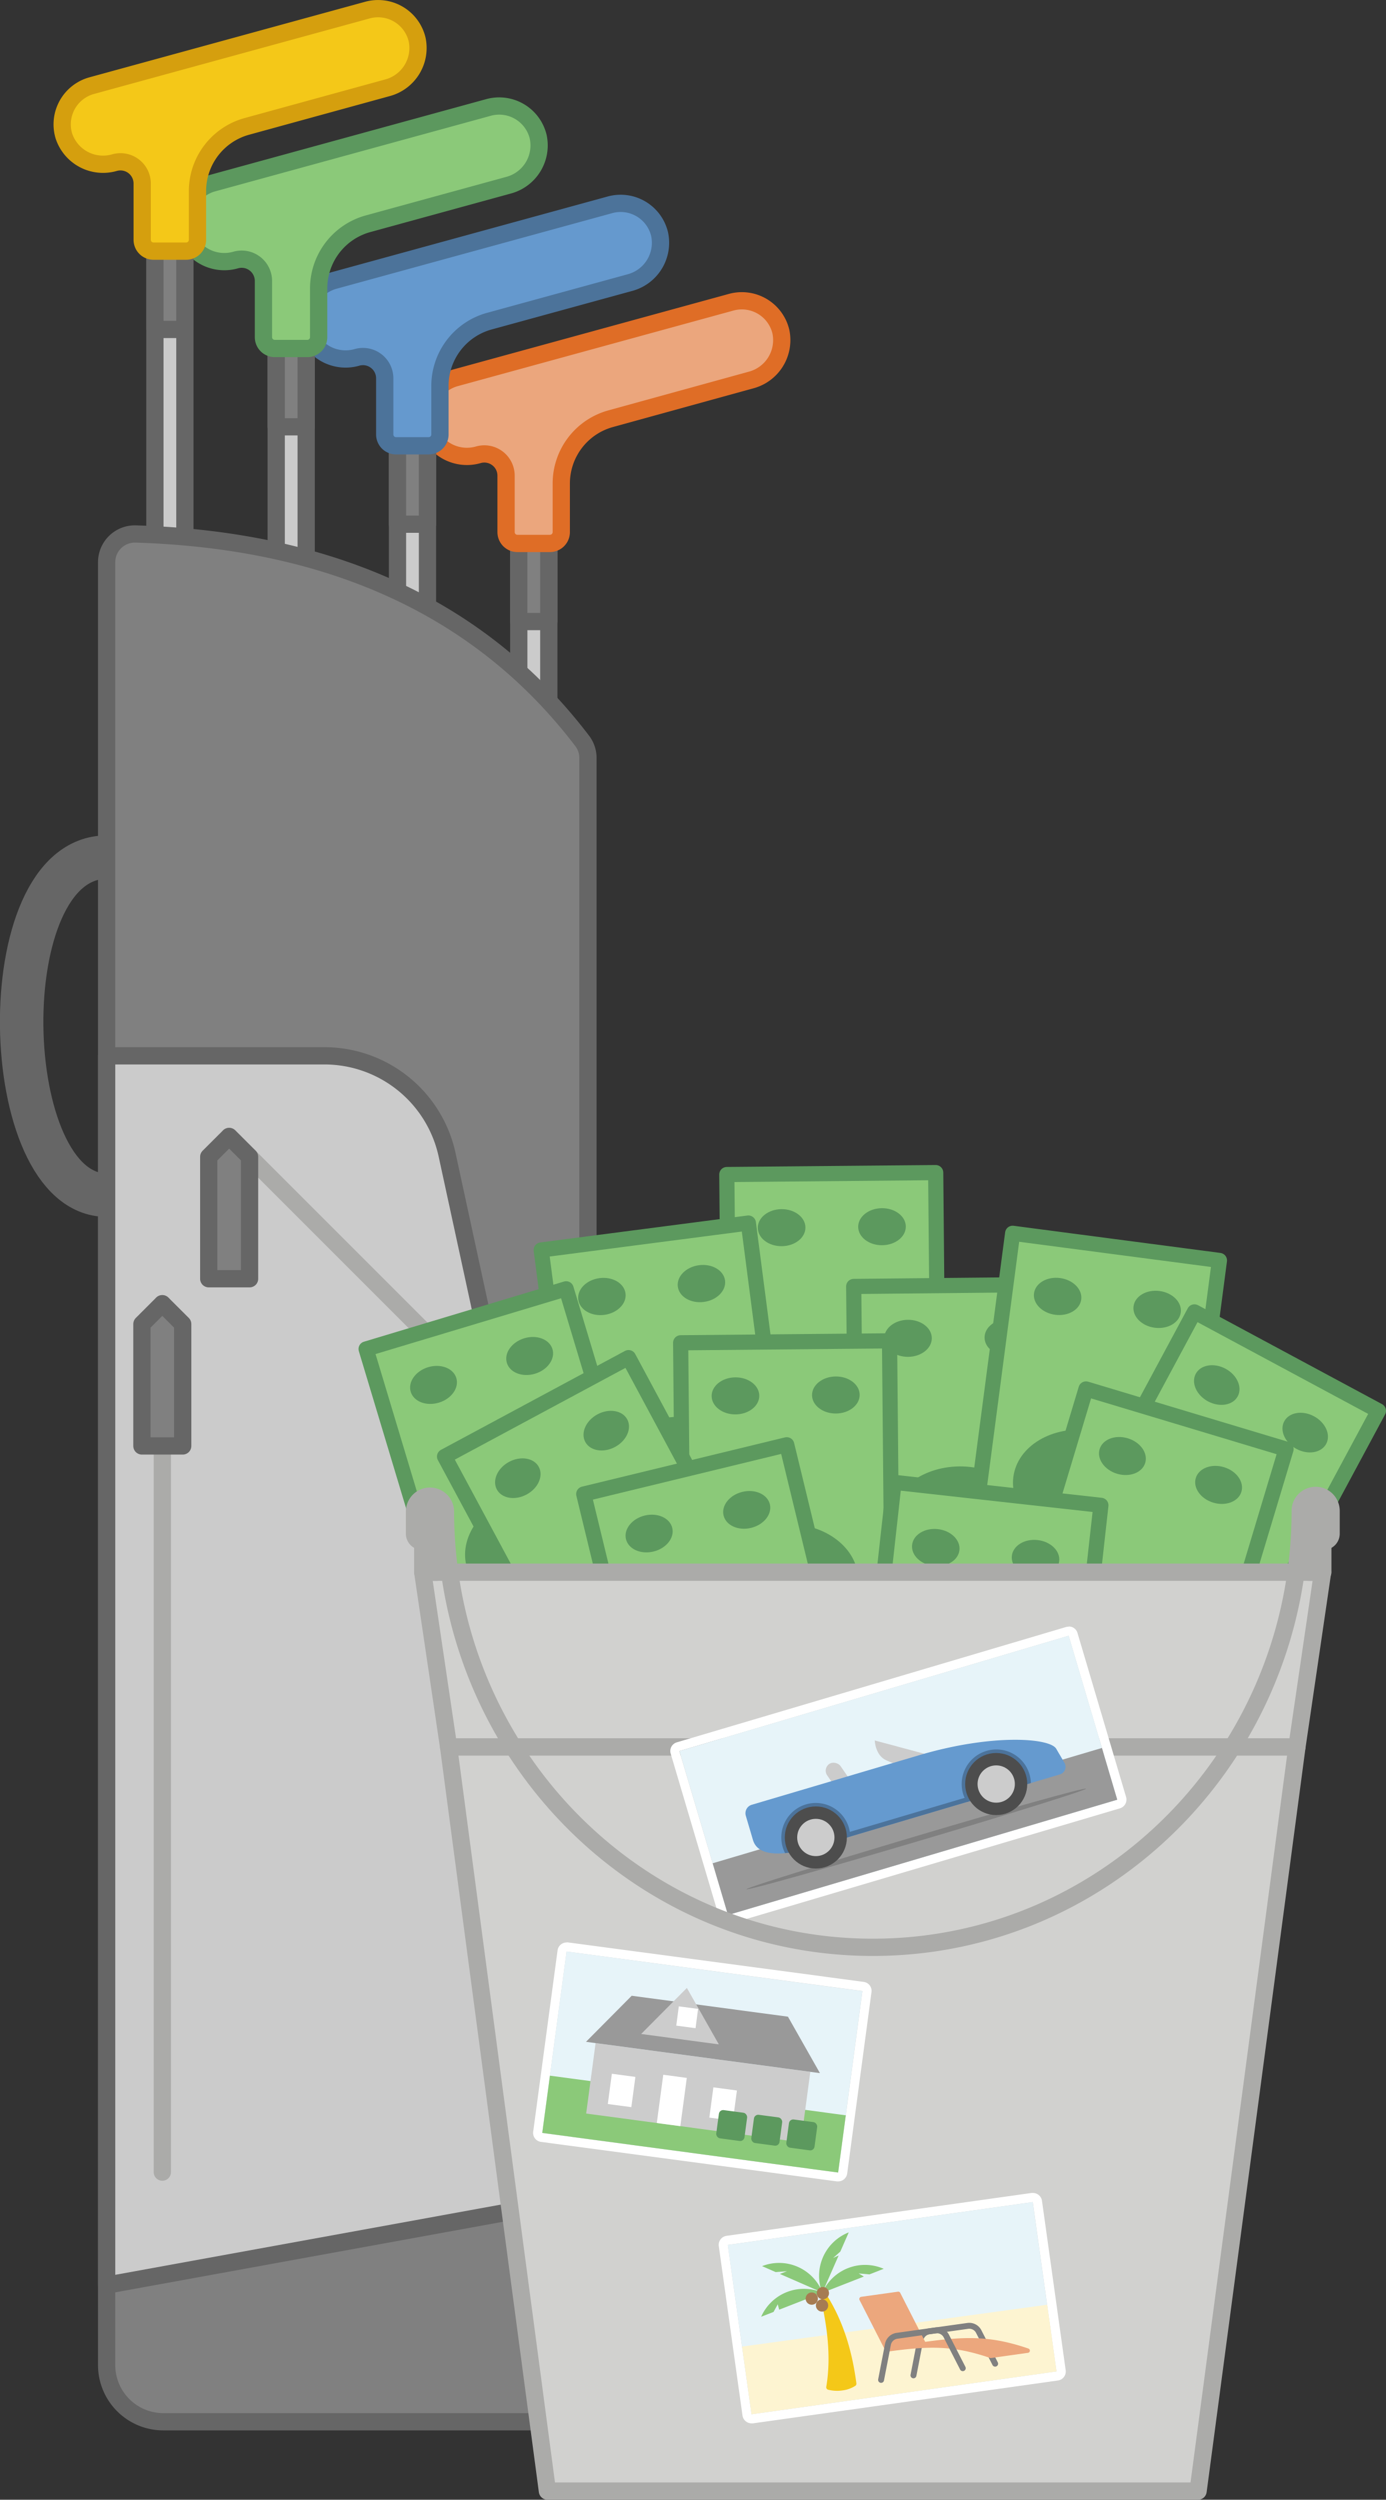
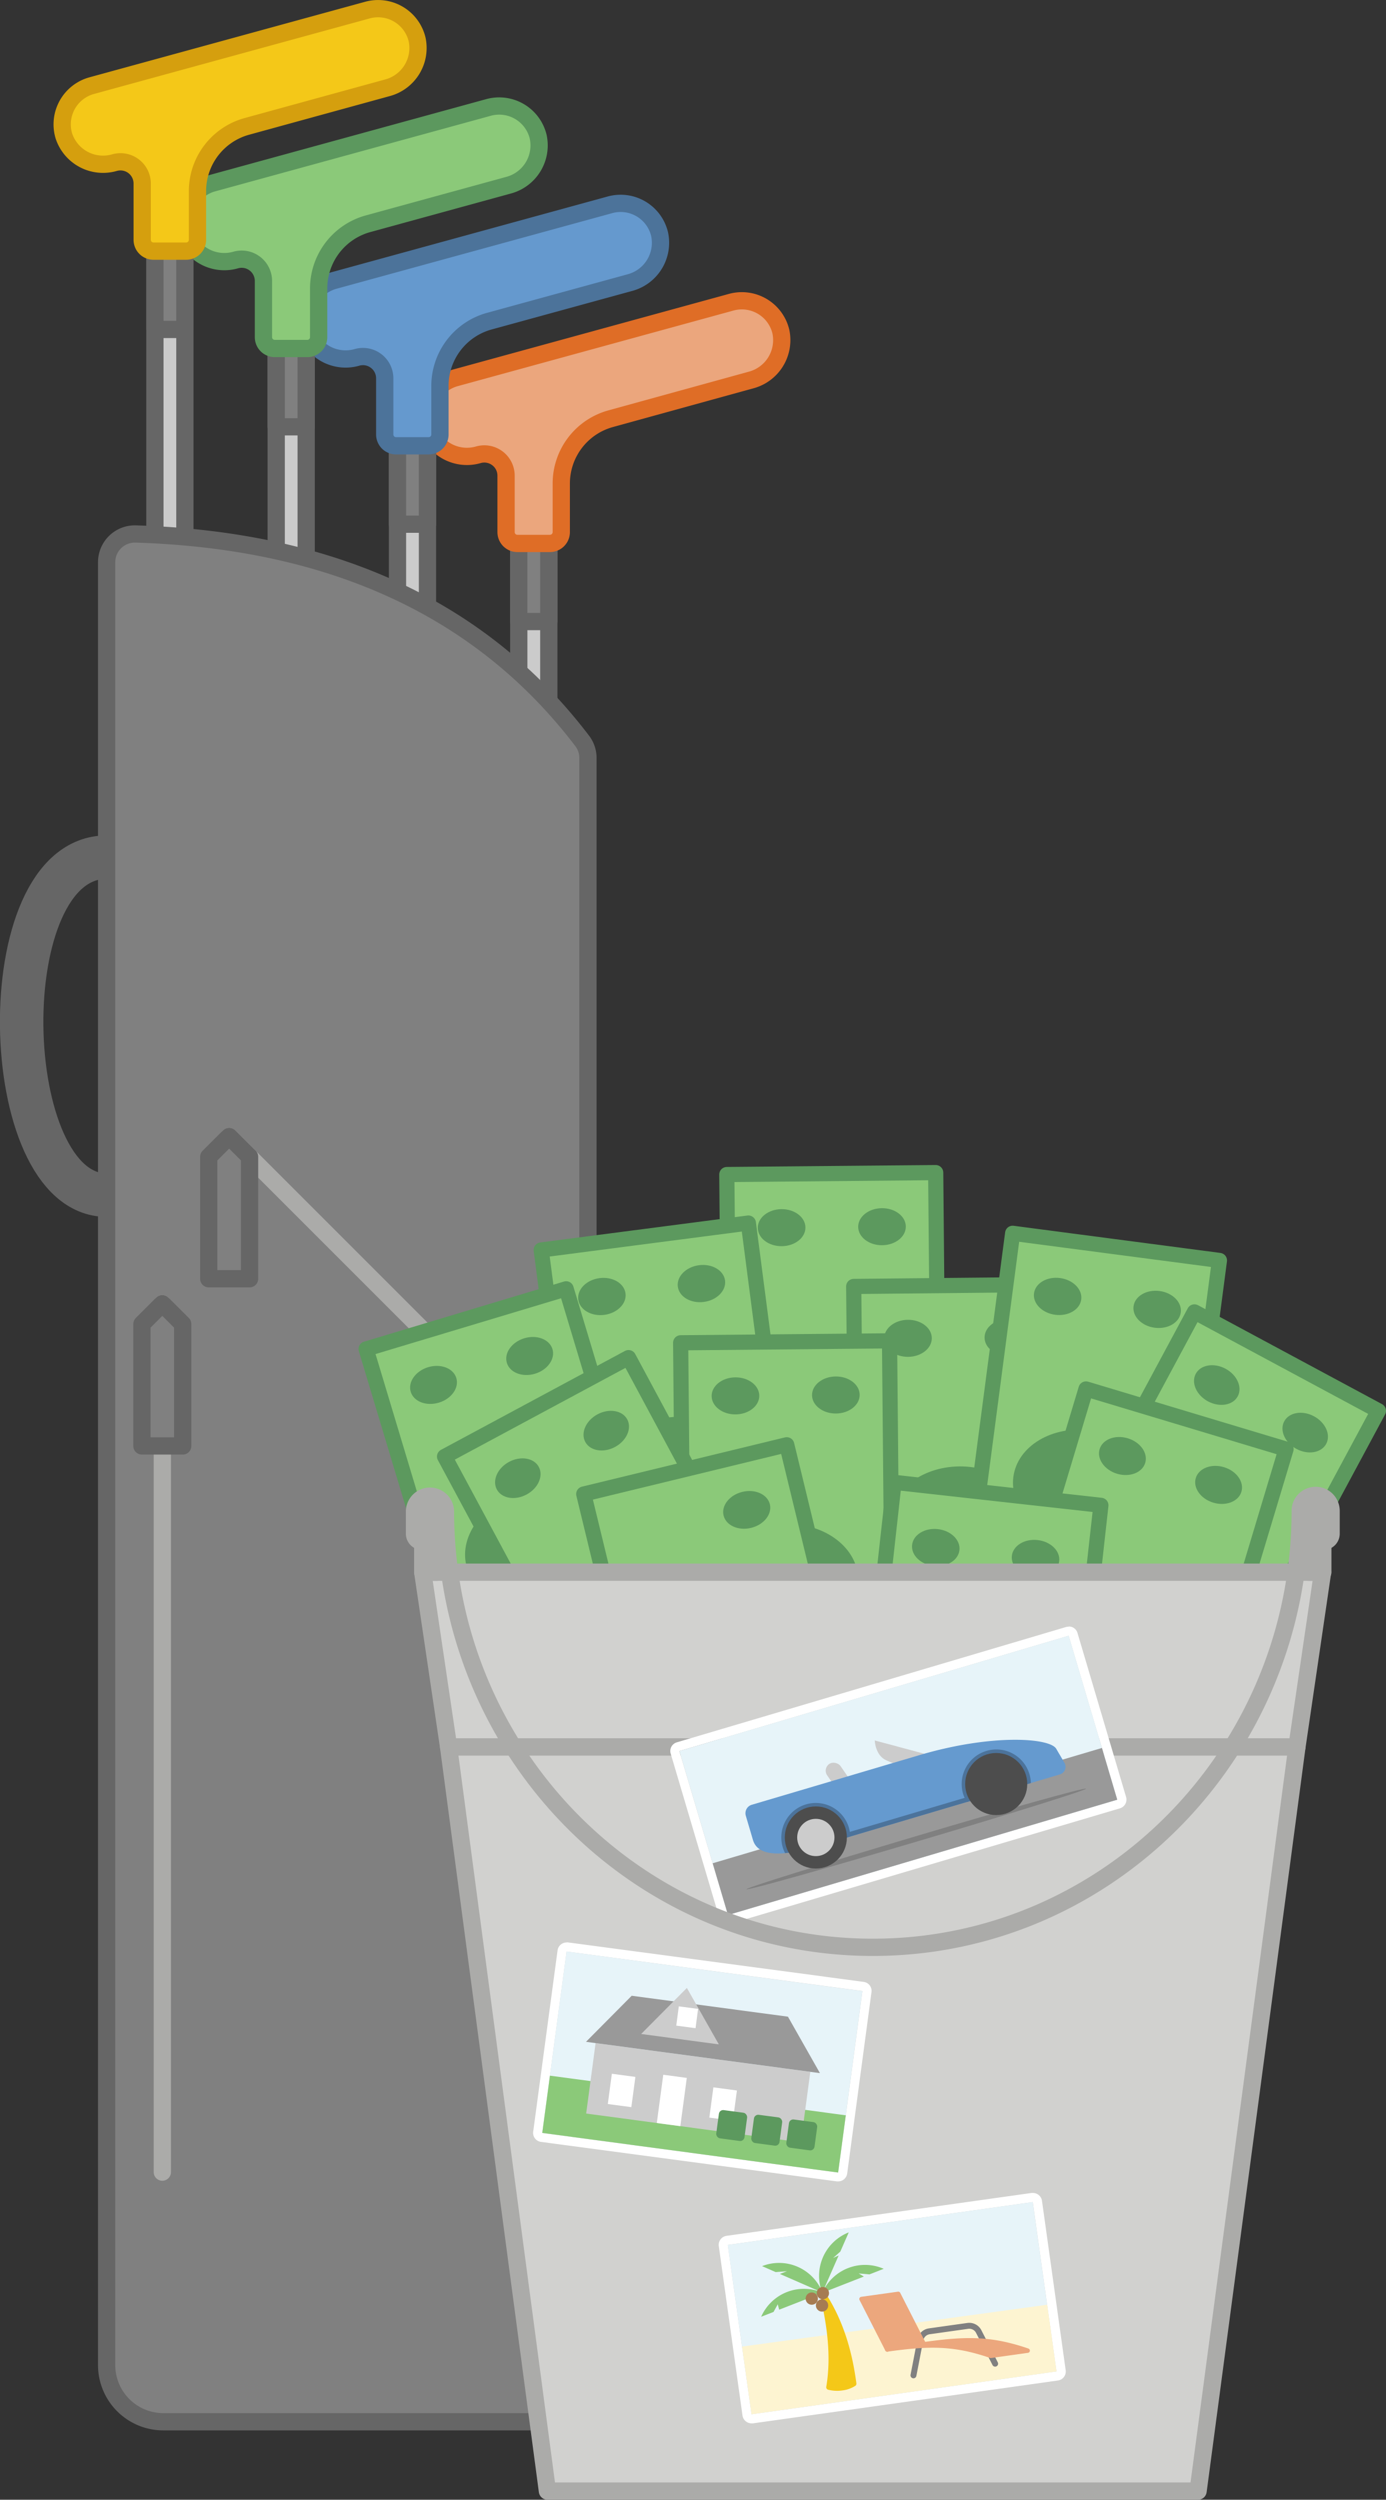
<svg xmlns="http://www.w3.org/2000/svg" viewBox="0 0 350.92 632.85">
  <rect x="0" y="0" width="350.92" height="632.85" fill="#333333" stroke="none" />
  <defs>
    <style>.a{fill:#cbcbcb;}.a,.b,.g{stroke:#666;}.a,.b,.c,.d,.e,.f,.g,.h,.i,.k,.v{stroke-linecap:round;stroke-linejoin:round;}.a,.b,.c,.d,.e,.f,.h,.k,.z{stroke-width:4.37px;}.b,.o{fill:gray;}.c{fill:#eba67d;stroke:#df6d26;}.d{fill:#6599ce;stroke:#4c739a;}.e,.i,.t{fill:#8bc979;}.e{stroke:#5c985e;}.f,.x{fill:#f4c818;}.f{stroke:#d59f0e;}.g,.h,.v,.z{fill:none;}.g{stroke-width:11px;}.h,.k,.z{stroke:#ababa9;}.i{stroke:#5c995e;stroke-width:3.84px;}.j{fill:#5c995e;}.k{fill:#d1d1cf;}.l{fill:#fff;}.m{fill:#e7f4f9;}.n{fill:#999;}.p{fill:#ccc;}.q{fill:#659acf;}.r{fill:#4c739b;}.s{fill:#4d4d4d;}.u{fill:#fdf4d1;}.v{stroke:gray;stroke-width:1.5px;}.w{fill:#eca77d;}.y{fill:#a67c52;}.z{stroke-miterlimit:10;}</style>
  </defs>
  <polygon class="a" points="131.35 131.07 131.35 210.34 138.95 210.34 138.95 128.38 131.35 131.07" />
  <polygon class="b" points="138.95 157.36 131.35 157.36 131.35 131.06 138.95 128.37 138.95 157.36" />
  <path class="c" d="M190.15,96.21,154.63,106a17,17,0,0,0-12.52,16.42v12.3a2.87,2.87,0,0,1-2.87,2.86H131a2.86,2.86,0,0,1-2.87-2.86V120.43a5.5,5.5,0,0,0-7-5.3h0a10.43,10.43,0,0,1-12.8-6.7,10.15,10.15,0,0,1,7-12.78l69.81-19.14a10.16,10.16,0,0,1,12.56,7.41A10.45,10.45,0,0,1,190.15,96.21Z" />
  <polygon class="a" points="100.64 106.41 100.64 185.69 108.23 185.69 108.23 103.72 100.64 106.41" />
  <polygon class="b" points="108.23 132.71 100.64 132.71 100.64 106.4 108.23 103.72 108.23 132.71" />
  <path class="d" d="M159.44,71.56,123.92,81.3a17,17,0,0,0-12.53,16.42V110a2.86,2.86,0,0,1-2.86,2.86h-8.26A2.86,2.86,0,0,1,97.41,110V95.78a5.51,5.51,0,0,0-7-5.31h0a10.44,10.44,0,0,1-12.8-6.69,10.15,10.15,0,0,1,7-12.78l69.8-19.14A10.14,10.14,0,0,1,167,59.27,10.44,10.44,0,0,1,159.44,71.56Z" />
  <polygon class="a" points="69.93 81.76 69.93 161.03 77.52 161.03 77.52 79.07 69.93 81.76" />
  <polygon class="b" points="77.52 108.05 69.93 108.05 69.93 81.75 77.52 79.06 77.52 108.05" />
  <path class="e" d="M128.72,46.9,93.21,56.64A17,17,0,0,0,80.68,73.07v12.3a2.86,2.86,0,0,1-2.86,2.86H69.56a2.86,2.86,0,0,1-2.86-2.86V71.13a5.51,5.51,0,0,0-7-5.31h0a10.43,10.43,0,0,1-12.8-6.7,10.15,10.15,0,0,1,7-12.78l69.8-19.14a10.16,10.16,0,0,1,12.56,7.41A10.43,10.43,0,0,1,128.72,46.9Z" />
  <polygon class="a" points="39.22 57.11 39.22 136.38 46.81 136.38 46.81 54.42 39.22 57.11" />
  <polygon class="b" points="46.81 83.4 39.22 83.4 39.22 57.1 46.81 54.41 46.81 83.4" />
  <path class="f" d="M98,22.25,62.5,32A17,17,0,0,0,50,48.42V60.71a2.87,2.87,0,0,1-2.86,2.87H38.85A2.87,2.87,0,0,1,36,60.71V46.48a5.5,5.5,0,0,0-7-5.31h0a10.44,10.44,0,0,1-12.81-6.7,10.17,10.17,0,0,1,7-12.78L93.05,2.55A10.16,10.16,0,0,1,105.61,10,10.43,10.43,0,0,1,98,22.25Z" />
  <path class="g" d="M27,217c-29.66,0-27.71,85.57,0,85.57" />
  <path class="b" d="M147.44,187.62c-26-34.17-64.34-50.91-113-52.43A7.15,7.15,0,0,0,27,142.33V598.75a14.35,14.35,0,0,0,14.35,14.36H134.5a14.36,14.36,0,0,0,14.36-14.36V191.9A7.08,7.08,0,0,0,147.44,187.62Z" />
-   <path class="a" d="M27,267.3H82.13a31.79,31.79,0,0,1,31.07,25.05l48.89,225.57a34.31,34.31,0,0,1-27.39,41L27,578.53Z" />
  <line class="h" x1="58.02" y1="287.71" x2="112.73" y2="342.42" />
  <line class="h" x1="41.1" y1="330.05" x2="41.1" y2="549.91" />
  <polygon class="b" points="63.19 292.87 58.02 287.71 52.85 292.87 52.85 323.74 63.19 323.74 63.19 292.87" />
  <polygon class="b" points="46.26 335.21 41.09 330.05 35.93 335.21 35.93 366.07 46.26 366.07 46.26 335.21" />
  <rect class="i" x="150.62" y="331.02" width="120.77" height="52.89" transform="translate(566.52 143.19) rotate(89.47)" />
  <ellipse class="j" cx="211.01" cy="357.46" rx="17.93" ry="14.23" transform="translate(-3.27 1.95) rotate(-0.53)" />
  <ellipse class="j" cx="223.29" cy="310.58" rx="6.03" ry="4.69" transform="translate(-2.84 2.06) rotate(-0.53)" />
  <ellipse class="j" cx="197.87" cy="310.82" rx="6.03" ry="4.69" transform="translate(-2.84 1.83) rotate(-0.53)" />
  <ellipse class="j" cx="224.14" cy="404.11" rx="6.03" ry="4.69" transform="translate(-3.7 2.07) rotate(-0.53)" />
  <ellipse class="j" cx="198.73" cy="404.34" rx="6.03" ry="4.69" transform="translate(-3.7 1.84) rotate(-0.53)" />
  <rect class="i" x="182.62" y="359.04" width="120.77" height="52.89" transform="matrix(0.01, 1, -1, 0.01, 626.25, 138.95)" />
  <ellipse class="j" cx="243.01" cy="385.49" rx="17.93" ry="14.23" transform="translate(-3.53 2.25) rotate(-0.53)" />
  <ellipse class="j" cx="255.29" cy="338.61" rx="6.03" ry="4.69" transform="translate(-3.1 2.36) rotate(-0.53)" />
  <ellipse class="j" cx="229.87" cy="338.84" rx="6.03" ry="4.69" transform="translate(-3.1 2.12) rotate(-0.53)" />
  <ellipse class="j" cx="256.15" cy="432.13" rx="6.03" ry="4.69" transform="matrix(1, -0.01, 0.01, 1, -3.95, 2.37)" />
  <ellipse class="j" cx="230.73" cy="432.37" rx="6.03" ry="4.69" transform="translate(-3.96 2.14) rotate(-0.53)" />
  <rect class="i" x="213.98" y="349.81" width="120.77" height="52.89" transform="matrix(-0.13, 0.99, -0.99, -0.13, 682.88, 152.74)" />
  <ellipse class="j" cx="274.36" cy="376.26" rx="14.23" ry="17.93" transform="translate(-134.15 599.77) rotate(-82.59)" />
  <ellipse class="j" cx="293" cy="331.52" rx="4.69" ry="6.03" transform="translate(-73.56 579.29) rotate(-82.59)" />
  <ellipse class="j" cx="267.8" cy="328.24" rx="4.69" ry="6.03" transform="translate(-92.26 551.44) rotate(-82.59)" />
  <ellipse class="j" cx="280.93" cy="424.27" rx="4.69" ry="6.03" transform="translate(-176.05 648.1) rotate(-82.59)" />
  <ellipse class="j" cx="255.73" cy="420.99" rx="4.69" ry="6.03" transform="translate(-194.75 620.25) rotate(-82.59)" />
  <rect class="i" x="110.67" y="346.51" width="120.77" height="52.89" transform="translate(518.82 155.2) rotate(82.59)" />
  <ellipse class="j" cx="171.06" cy="372.96" rx="17.93" ry="14.23" transform="translate(-46.7 25.19) rotate(-7.41)" />
  <ellipse class="j" cx="152.42" cy="328.22" rx="6.03" ry="4.69" transform="translate(-41.08 22.41) rotate(-7.41)" />
  <ellipse class="j" cx="177.62" cy="324.94" rx="6.03" ry="4.69" transform="translate(-40.45 25.64) rotate(-7.41)" />
  <ellipse class="j" cx="164.49" cy="420.97" rx="6.03" ry="4.69" transform="translate(-52.95 24.75) rotate(-7.41)" />
  <ellipse class="j" cx="189.69" cy="417.69" rx="6.03" ry="4.69" transform="translate(-52.32 27.97) rotate(-7.41)" />
  <rect class="i" x="138.94" y="373.61" width="120.77" height="52.89" transform="translate(597.53 197.07) rotate(89.47)" />
  <ellipse class="j" cx="199.32" cy="400.06" rx="17.93" ry="14.23" transform="translate(-3.66 1.85) rotate(-0.53)" />
  <ellipse class="j" cx="211.6" cy="353.18" rx="6.03" ry="4.69" transform="translate(-3.23 1.96) rotate(-0.53)" />
  <ellipse class="j" cx="186.18" cy="353.41" rx="6.03" ry="4.69" transform="translate(-3.23 1.72) rotate(-0.53)" />
  <ellipse class="j" cx="212.46" cy="446.7" rx="6.03" ry="4.69" transform="translate(-4.09 1.97) rotate(-0.53)" />
  <ellipse class="j" cx="187.04" cy="446.94" rx="6.03" ry="4.69" transform="translate(-4.09 1.73) rotate(-0.53)" />
  <rect class="i" x="75.03" y="365.29" width="120.77" height="52.89" transform="translate(471.54 149.22) rotate(73.26)" />
  <ellipse class="j" cx="135.41" cy="391.74" rx="17.93" ry="14.23" transform="translate(-107.1 55.61) rotate(-16.74)" />
  <ellipse class="j" cx="134.11" cy="343.29" rx="6.03" ry="4.69" transform="translate(-93.2 53.18) rotate(-16.74)" />
  <ellipse class="j" cx="109.77" cy="350.61" rx="6.03" ry="4.69" transform="translate(-96.34 46.48) rotate(-16.74)" />
  <ellipse class="j" cx="161.06" cy="432.86" rx="6.03" ry="4.69" transform="translate(-117.86 64.74) rotate(-16.74)" />
  <ellipse class="j" cx="136.71" cy="440.18" rx="6.03" ry="4.69" transform="translate(-121 58.04) rotate(-16.74)" />
  <rect class="i" x="236.73" y="371.41" width="120.77" height="52.89" transform="translate(788.23 324.51) rotate(118.26)" />
  <ellipse class="j" cx="297.12" cy="397.85" rx="14.23" ry="17.93" transform="translate(-193.99 471.2) rotate(-61.74)" />
  <ellipse class="j" cx="330.46" cy="362.68" rx="4.69" ry="6.03" transform="translate(-145.45 482.04) rotate(-61.74)" />
  <ellipse class="j" cx="308.07" cy="350.64" rx="4.69" ry="6.03" transform="translate(-146.64 455.98) rotate(-61.74)" />
  <ellipse class="j" cx="286.17" cy="445.06" rx="4.69" ry="6.03" transform="translate(-241.34 486.41) rotate(-61.74)" />
  <ellipse class="j" cx="263.78" cy="433.03" rx="4.69" ry="6.03" transform="translate(-242.52 460.35) rotate(-61.74)" />
  <rect class="i" x="222.51" y="390.62" width="120.77" height="52.89" transform="translate(763.77 266.3) rotate(106.74)" />
  <ellipse class="j" cx="282.89" cy="417.07" rx="14.23" ry="17.93" transform="translate(-197.98 567.84) rotate(-73.26)" />
  <ellipse class="j" cx="284.19" cy="368.62" rx="4.69" ry="6.03" transform="translate(-150.67 534.59) rotate(-73.26)" />
  <ellipse class="j" cx="308.54" cy="375.95" rx="4.69" ry="6.03" transform="translate(-140.35 563.11) rotate(-73.26)" />
  <ellipse class="j" cx="257.25" cy="458.19" rx="4.69" ry="6.03" transform="translate(-255.62 572.56) rotate(-73.26)" />
  <ellipse class="j" cx="281.59" cy="465.51" rx="4.69" ry="6.03" transform="translate(-245.3 601.08) rotate(-73.26)" />
  <rect class="i" x="104.05" y="382.97" width="120.77" height="52.89" transform="translate(447.2 70.73) rotate(61.74)" />
  <ellipse class="j" cx="164.44" cy="409.41" rx="17.93" ry="14.23" transform="translate(-174.24 126.65) rotate(-28.26)" />
  <ellipse class="j" cx="131.1" cy="374.24" rx="6.03" ry="4.69" transform="translate(-161.56 106.67) rotate(-28.26)" />
  <ellipse class="j" cx="153.49" cy="362.2" rx="6.03" ry="4.69" transform="translate(-153.19 115.84) rotate(-28.26)" />
  <ellipse class="j" cx="175.38" cy="456.62" rx="6.03" ry="4.69" transform="translate(-195.29 137.46) rotate(-28.26)" />
-   <ellipse class="j" cx="197.77" cy="444.58" rx="6.03" ry="4.69" transform="translate(-186.92 146.62) rotate(-28.26)" />
  <rect class="i" x="184.12" y="413.23" width="120.77" height="52.89" transform="matrix(-0.11, 0.99, -0.99, -0.11, 708.09, 244.27)" />
  <ellipse class="j" cx="244.5" cy="439.68" rx="14.23" ry="17.93" transform="translate(-219.09 635.08) rotate(-83.78)" />
  <ellipse class="j" cx="236.94" cy="391.81" rx="4.69" ry="6.03" transform="translate(-178.25 584.88) rotate(-83.78)" />
  <ellipse class="j" cx="262.2" cy="394.56" rx="4.69" ry="6.03" transform="translate(-158.46 612.46) rotate(-83.78)" />
  <ellipse class="j" cx="226.8" cy="484.79" rx="4.69" ry="6.03" transform="translate(-279.72 657.7) rotate(-83.78)" />
  <ellipse class="j" cx="252.07" cy="487.54" rx="4.69" ry="6.03" transform="translate(-259.93 685.28) rotate(-83.78)" />
  <rect class="i" x="127.36" y="404.25" width="120.77" height="52.89" transform="translate(562.01 146.67) rotate(76.36)" />
  <ellipse class="j" cx="187.74" cy="430.69" rx="17.93" ry="14.23" transform="translate(-96.28 56.43) rotate(-13.64)" />
-   <ellipse class="j" cx="164.36" cy="388.24" rx="6.03" ry="4.69" transform="translate(-86.93 49.71) rotate(-13.64)" />
  <ellipse class="j" cx="189.07" cy="382.25" rx="6.03" ry="4.69" transform="translate(-84.82 55.37) rotate(-13.64)" />
  <ellipse class="j" cx="186.42" cy="479.14" rx="6.03" ry="4.69" transform="translate(-107.74 57.48) rotate(-13.64)" />
  <ellipse class="j" cx="211.12" cy="473.14" rx="6.03" ry="4.69" transform="translate(-105.63 63.14) rotate(-13.64)" />
  <polygon class="k" points="138.6 630.66 303.34 630.66 328.37 442.26 113.58 442.26 138.6 630.66" />
  <polygon class="k" points="334.86 398.03 107.03 398.03 113.58 442.26 328.37 442.26 334.86 398.03" />
  <rect class="h" x="107.03" y="379.93" width="3.55" height="18.11" />
  <rect class="h" x="331.37" y="379.93" width="3.55" height="18.11" />
  <path class="l" d="M270.58,414.12l12.29,41.52-98.55,29.19L172,443.31l98.56-29.19m0-2.3a2.5,2.5,0,0,0-.66.09L171.37,441.1a2.3,2.3,0,0,0-1.56,2.86l12.3,41.52a2.31,2.31,0,0,0,2.21,1.65A2.37,2.37,0,0,0,185,487l98.56-29.19a2.31,2.31,0,0,0,1.55-2.87l-12.3-41.52a2.26,2.26,0,0,0-2.2-1.64Z" />
  <rect class="m" x="176.05" y="427.82" width="102.79" height="43.3" transform="translate(-118.28 83.1) rotate(-16.5)" />
  <rect class="n" x="180.26" y="456.85" width="102.79" height="13.66" transform="translate(-122.15 84.88) rotate(-16.5)" />
  <path class="o" d="M275,452.83c.11.35-19.06,6.35-42.81,13.38s-43.09,12.45-43.2,12.09S208,472,231.76,464.91s43.09-12.44,43.19-12.08" />
  <rect class="p" x="211.02" y="445.63" width="4.12" height="11.11" rx="2.06" transform="translate(-218.28 200.39) rotate(-34.55)" />
  <path class="p" d="M234.35,444.08l-12.87-3.45s.1,3.73,2.87,5S231.12,448.55,234.35,444.08Z" />
  <path class="q" d="M206.64,467.5l61.76-18.29a2,2,0,0,0,1.16-2.83l-2.12-3.62c-1.53-2.79-16.23-3.88-34.75,1.61l-42.35,12.54a2.24,2.24,0,0,0-1.51,2.78l1.79,6.06C191.18,467.64,193.15,471.5,206.64,467.5Z" />
  <path class="r" d="M204.07,456.81a8.74,8.74,0,0,0-5.89,10.86,8,8,0,0,0,.6,1.48,40.9,40.9,0,0,0,7.86-1.65l8.64-2.56a8.63,8.63,0,0,0-.35-2.23A8.74,8.74,0,0,0,204.07,456.81Z" />
  <path class="r" d="M249.75,443.28a8.74,8.74,0,0,0-5.9,10.86,8.61,8.61,0,0,0,.93,2.07L261,451.42a8.24,8.24,0,0,0-.35-2.24A8.73,8.73,0,0,0,249.75,443.28Z" />
  <rect class="r" x="212.9" y="459.36" width="34.47" height="1.16" transform="translate(-121.14 84.3) rotate(-16.5)" />
  <circle class="s" cx="252.23" cy="451.66" r="7.86" />
-   <circle class="p" cx="252.23" cy="451.66" r="4.72" />
  <circle class="s" cx="206.56" cy="465.19" r="7.86" />
  <circle class="p" cx="206.56" cy="465.19" r="4.72" />
  <path class="l" d="M143.45,494.06l74.91,10L212.21,550l-74.92-10,6.16-45.92m0-2.31a2.31,2.31,0,0,0-2.28,2L135,539.67a2.29,2.29,0,0,0,2,2.59l74.91,10,.31,0a2.3,2.3,0,0,0,2.28-2l6.15-45.92a2.28,2.28,0,0,0-.45-1.71,2.32,2.32,0,0,0-1.52-.88l-74.92-10-.31,0Z" />
  <rect class="m" x="154.66" y="484.24" width="46.33" height="75.58" transform="translate(-363.2 628.97) rotate(-82.37)" />
  <rect class="t" x="168.41" y="499.96" width="14.62" height="75.58" transform="translate(-380.6 640.52) rotate(-82.37)" />
  <rect class="p" x="149.36" y="520.81" width="54.85" height="17.99" transform="translate(71.91 -18.78) rotate(7.63)" />
  <polygon class="n" points="199.5 510.56 159.94 505.26 148.37 516.92 207.6 524.85 199.5 510.56" />
  <rect class="l" x="167.09" y="525.61" width="6.01" height="12.32" transform="translate(72.11 -17.88) rotate(7.63)" />
  <rect class="l" x="154.38" y="525.37" width="6.01" height="7.73" transform="translate(71.66 -16.21) rotate(7.63)" />
  <rect class="l" x="180.08" y="528.81" width="6.01" height="7.73" transform="translate(72.35 -19.59) rotate(7.63)" />
  <polyline class="p" points="173.91 503.28 182 517.57 162.33 514.94 173.91 503.28" />
  <rect class="l" x="170.3" y="509.31" width="4.93" height="4.93" transform="matrix(0.99, 0.13, -0.13, 0.99, 69.48, -18.41)" />
  <rect class="j" x="181.65" y="534.51" width="7.21" height="7.21" rx="1.09" transform="translate(73.09 -19.83) rotate(7.63)" />
  <rect class="j" x="190.52" y="535.7" width="7.21" height="7.21" rx="1.09" transform="translate(73.33 -21) rotate(7.63)" />
  <rect class="j" x="199.39" y="536.89" width="7.21" height="7.21" rx="1.09" transform="translate(73.56 -22.17) rotate(7.63)" />
  <path class="l" d="M261.49,557.49l6,42.88-77.22,10.85-6-42.88,77.23-10.85m0-2.3a1.83,1.83,0,0,0-.33,0l-77.22,10.85a2.32,2.32,0,0,0-1.52.9,2.25,2.25,0,0,0-.44,1.7l6,42.88a2.33,2.33,0,0,0,2.29,2l.32,0,77.22-10.85a2.3,2.3,0,0,0,2-2.6l-6-42.88a2.31,2.31,0,0,0-2.28-2Z" />
  <rect class="m" x="186.89" y="562.71" width="77.98" height="43.3" transform="translate(-79.13 37.12) rotate(-8)" />
  <polygon class="u" points="267.51 600.37 190.28 611.22 187.88 594.08 265.14 583.48 267.51 600.37" />
  <path class="v" d="M231.28,601.36l1.74-9a2.7,2.7,0,0,1,2.28-2.15l9.73-1.37a2.69,2.69,0,0,1,2.78,1.45l4.15,8.12" />
  <path class="w" d="M234.43,593.24l-6.5-12.76a.55.55,0,0,0-.58-.3l-9.3,1.3a.57.57,0,0,0-.42.3.56.56,0,0,0,0,.52l6.51,12.76a.56.56,0,0,0,1.06-.34l8.15-1.14.09.17a.56.56,0,0,0,.58.3.61.61,0,0,0,.18,0A.55.55,0,0,0,234.43,593.24Z" />
  <path class="w" d="M260.42,594.59c-9.55-3.27-15.92-3.15-26.57-1.65l-9.28,1.3a.56.56,0,0,0-.48.64.56.56,0,0,0,.63.48c10.47-1.47,16.71-1.59,26,1.61a.74.74,0,0,0,.26,0l9.29-1.31a.54.54,0,0,0,.48-.5A.57.57,0,0,0,260.42,594.59Z" />
-   <path class="v" d="M223.08,602.51l1.74-9a2.71,2.71,0,0,1,2.28-2.16l9.73-1.37a2.69,2.69,0,0,1,2.78,1.45l4.15,8.12" />
  <path class="x" d="M209.2,604.27c1.4-8.32,0-16.29-1.63-23.66a.63.63,0,0,1,.37-.72.64.64,0,0,1,.79.23c4.28,6.5,6.86,13.9,8.1,23.28a.66.66,0,0,1-.25.6,7.89,7.89,0,0,1-3.3,1.18,9.24,9.24,0,0,1-3.63-.19A.64.64,0,0,1,209.2,604.27Z" />
  <path class="t" d="M196.92,583.38l.36,1.36,11-4.29a11.82,11.82,0,0,0-15.56,6.08l3.13-1.22Z" />
  <path class="t" d="M217.41,575.56l2.73.24,3.61-1.41a11.82,11.82,0,0,0-15.56,6.08l10.53-4.12Z" />
  <path class="t" d="M210.94,571.65l1.82-1.62,2.13-4.86a11.82,11.82,0,0,0-6.7,15.3l4.15-9.46Z" />
  <path class="t" d="M199.25,575l-1.79.69,10.79,4.72a11.81,11.81,0,0,0-15.3-6.7l3.44,1.51Z" />
  <circle class="y" cx="205.53" cy="581.93" r="1.56" />
  <circle class="y" cx="208.13" cy="583.67" r="1.56" />
  <circle class="y" cx="208.34" cy="580.55" r="1.56" />
  <path class="z" d="M108.83,388.28a1.94,1.94,0,1,1-3.88,0V382.5a3.92,3.92,0,0,1,7.83,0c0,61,48.44,110.5,108.21,110.5S329.2,443.53,329.2,382.5a3.91,3.91,0,1,1,7.82,0v5.78a1.94,1.94,0,0,1-3.88,0" />
</svg>